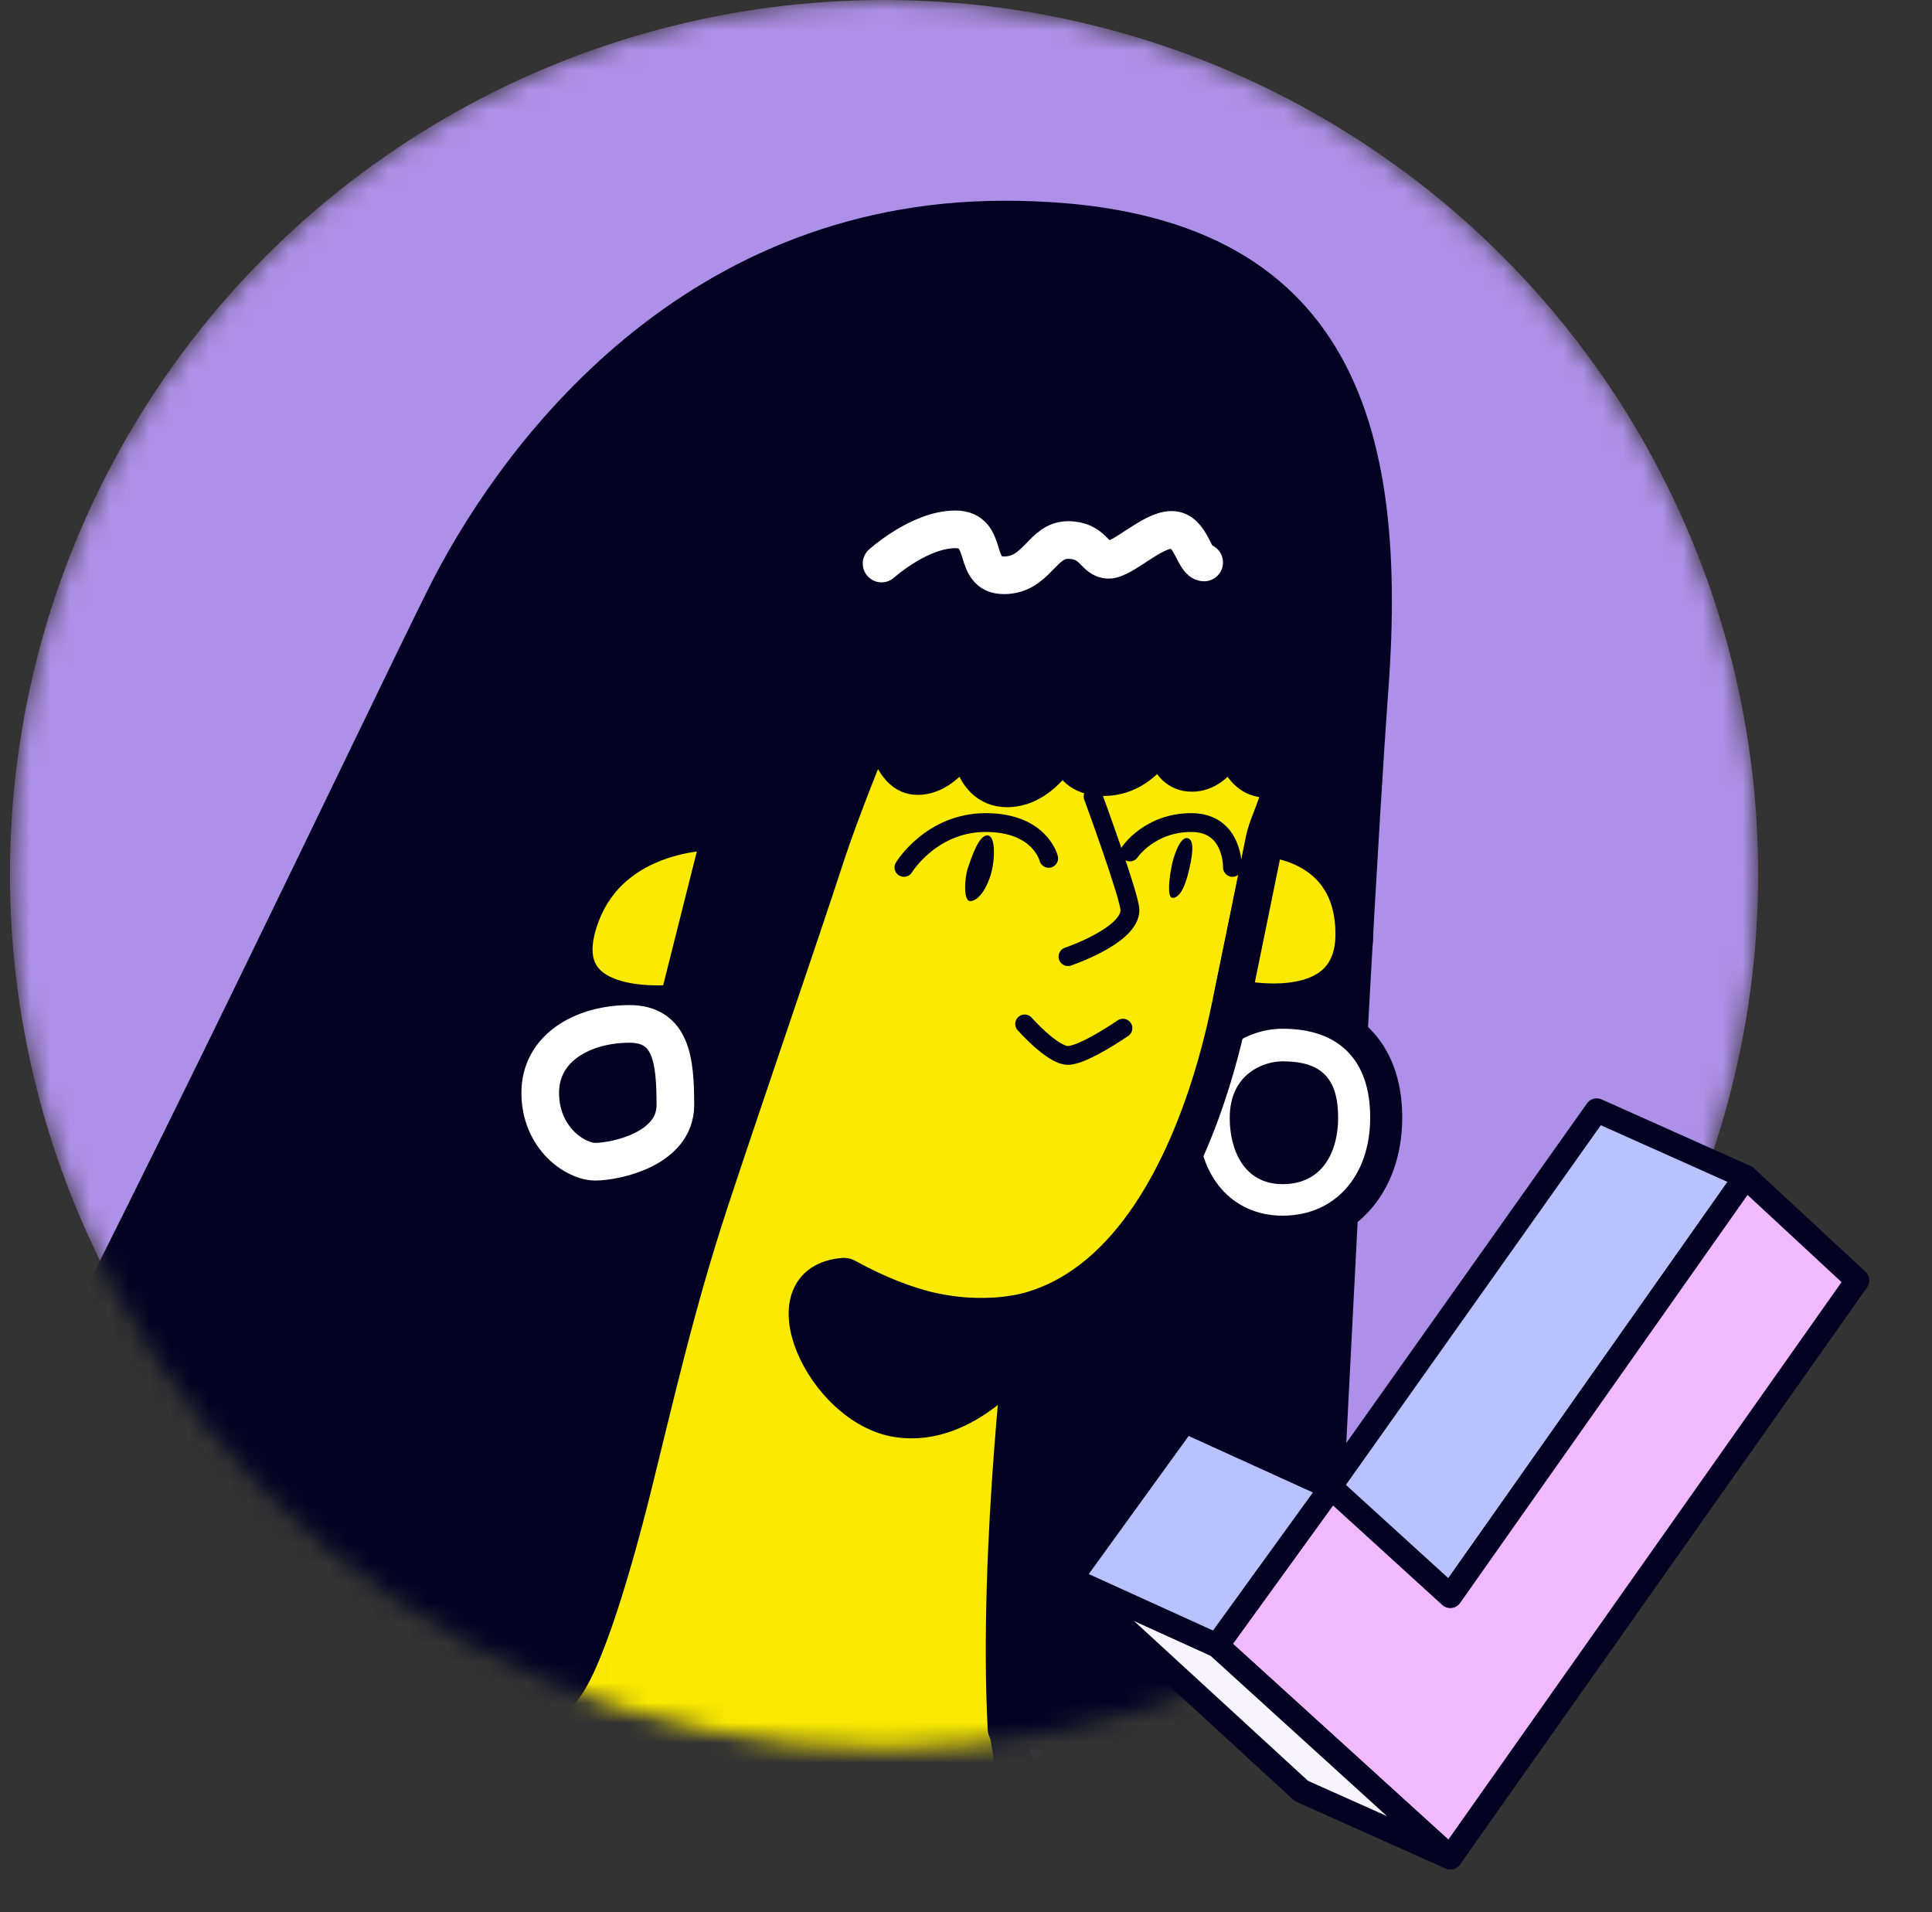
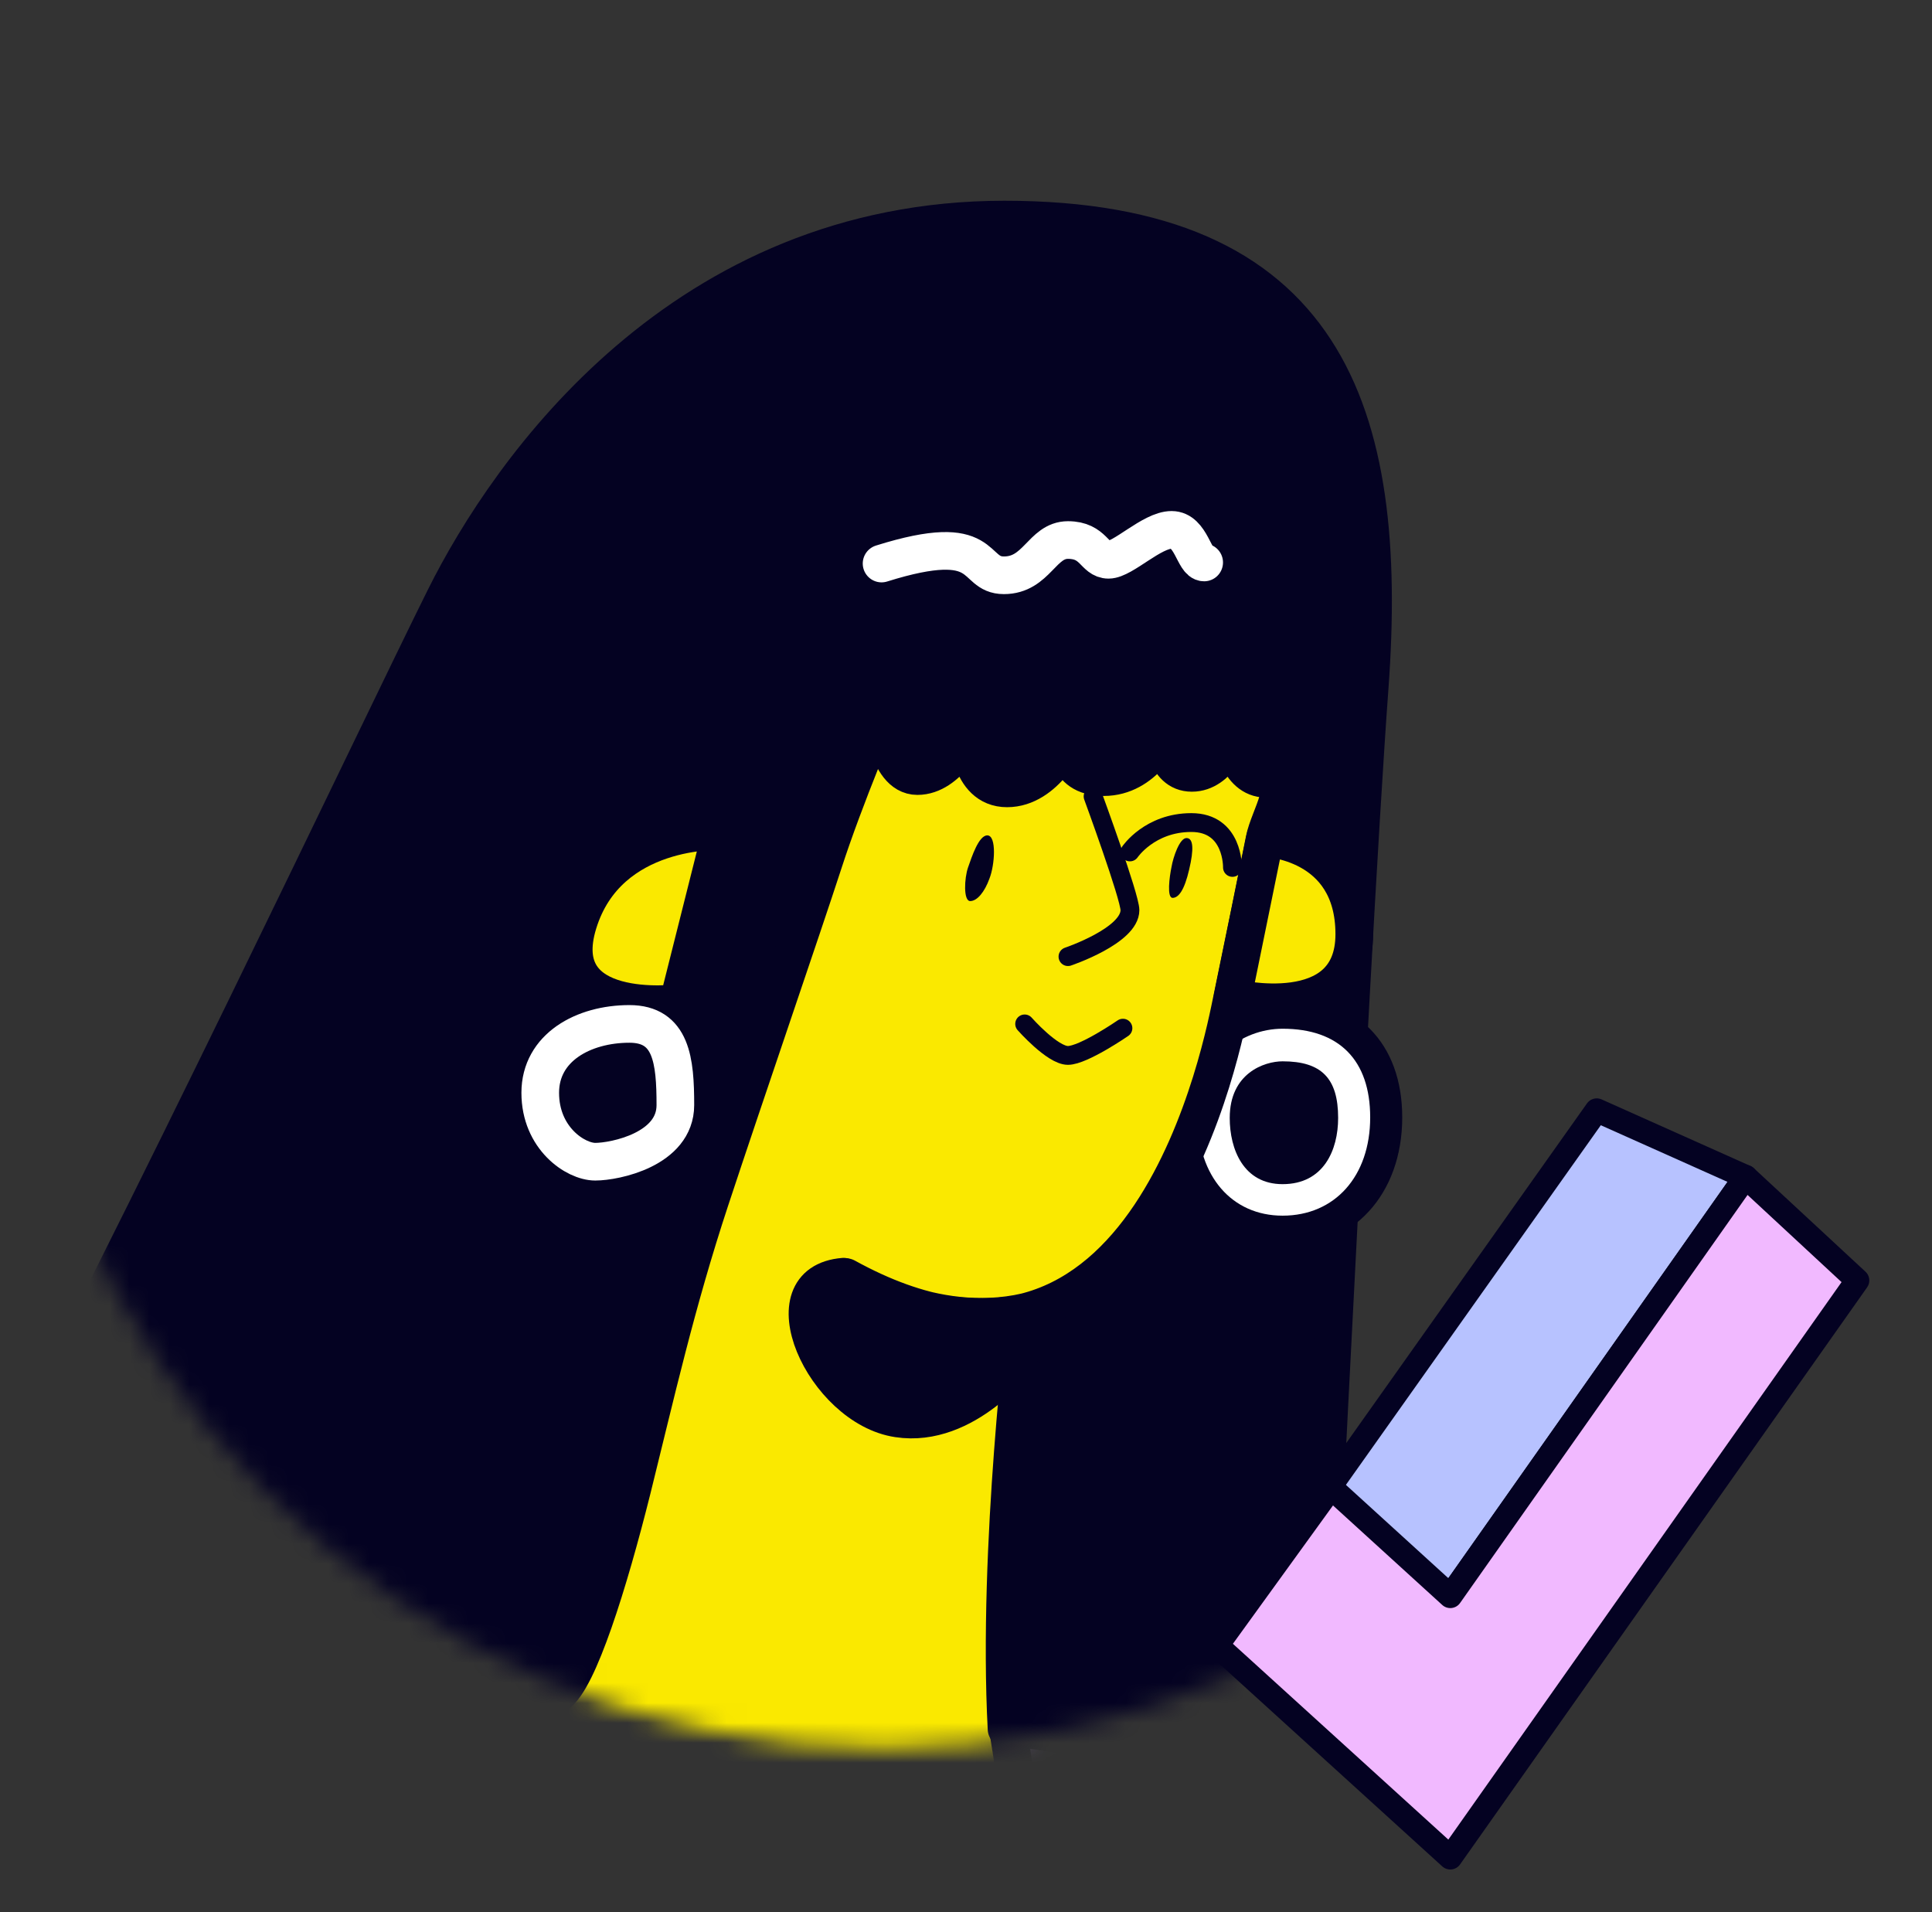
<svg xmlns="http://www.w3.org/2000/svg" width="97" height="96" viewBox="0 0 97 96" fill="none">
  <rect x="0" y="0" width="97" height="96" fill="#333333" stroke="none" />
  <g clip-path="url(#clip0)">
    <mask id="mask0" mask-type="alpha" maskUnits="userSpaceOnUse" x="0" y="0" width="89" height="88">
      <circle cx="44.386" cy="43.886" r="43.886" fill="#C4C4C4" />
    </mask>
    <g mask="url(#mask0)">
-       <circle cx="44.386" cy="43.886" r="43.886" fill="#AE90E8" />
      <g clip-path="url(#clip1)">
        <path d="M-15.886 113.937C-15.886 113.937 -8.003 90.019 -0.629 76.317C6.745 62.614 19.08 36.55 22.324 30.035C25.569 23.519 34.31 11.023 50.426 11.023C66.542 11.023 69.786 20.623 68.767 34.513C67.748 48.403 65.523 95.355 65.335 99.136C65.147 102.917 49.917 129.973 22.673 129.973C-4.571 129.973 -19.453 124.1 -15.886 113.937Z" fill="#040222" stroke="#040222" stroke-width="1.89" stroke-miterlimit="10" stroke-linecap="round" stroke-linejoin="round" />
        <path d="M64.398 52.452C66.972 52.452 67.991 53.873 67.991 56.099C67.991 58.324 66.784 60.228 64.398 60.228C62.092 60.228 60.939 58.297 60.939 56.099C60.939 53.524 62.923 52.452 64.398 52.452Z" stroke="white" stroke-width="1.609" stroke-miterlimit="10" stroke-linecap="round" stroke-linejoin="round" />
        <path d="M64.395 61.863C61.419 61.863 59.327 59.503 59.327 56.125C59.327 52.719 61.928 50.869 64.395 50.869C67.666 50.869 69.597 52.827 69.597 56.125C69.597 59.477 67.479 61.863 64.395 61.863ZM64.395 54.06C64.207 54.06 62.545 54.114 62.545 56.098C62.545 56.849 62.732 58.619 64.395 58.619C66.192 58.619 66.379 56.849 66.379 56.098C66.379 54.57 65.897 54.06 64.395 54.06Z" fill="white" />
        <path d="M64.395 51.647C67.238 51.647 68.793 53.229 68.793 56.098C68.793 59.048 67.023 61.032 64.395 61.032C61.848 61.032 60.132 59.048 60.132 56.098C60.132 53.202 62.331 51.647 64.395 51.647ZM64.395 59.45C66.46 59.45 67.184 57.734 67.184 56.125C67.184 54.141 66.353 53.283 64.395 53.283C63.484 53.283 61.741 53.873 61.741 56.125C61.741 57.707 62.438 59.45 64.395 59.45ZM64.395 50.038C62.921 50.038 61.473 50.601 60.4 51.62C59.193 52.746 58.523 54.328 58.523 56.098C58.523 59.959 60.936 62.641 64.395 62.641C67.935 62.641 70.402 59.959 70.402 56.098C70.402 52.371 68.123 50.038 64.395 50.038ZM64.395 57.841C63.993 57.841 63.805 57.707 63.671 57.493C63.457 57.171 63.35 56.688 63.35 56.098C63.35 55.401 63.618 55.187 63.725 55.106C63.966 54.918 64.261 54.865 64.395 54.865C64.985 54.865 65.28 54.972 65.388 55.052C65.468 55.16 65.575 55.481 65.575 56.098C65.575 56.661 65.441 57.144 65.253 57.439C65.119 57.627 64.932 57.841 64.395 57.841Z" fill="#040222" />
        <path d="M24.096 86.21C24.096 86.21 26.885 85.754 27.957 85.057C29.03 84.36 30.558 79.48 31.738 74.76C32.918 70.014 33.937 65.456 35.653 60.254C37.369 55.052 40.265 46.632 41.338 43.334C42.41 40.009 44.261 35.691 44.261 35.691C44.261 35.691 44.475 38.963 46.057 38.963C47.639 38.963 48.605 36.791 48.605 36.791C48.605 36.791 48.605 39.58 50.562 39.58C52.519 39.58 53.619 37.086 53.619 37.086C53.619 37.086 53.351 39.016 55.415 39.016C57.48 39.016 58.419 36.844 58.419 36.844C58.419 36.844 58.446 38.802 59.84 38.802C61.207 38.802 61.851 36.978 61.851 36.978C61.851 36.978 62.119 39.097 63.567 39.097C65.015 39.097 63.701 41.028 63.487 42.154C63.272 43.253 62.253 48.241 61.851 50.171C61.449 52.075 57.748 72.535 42.464 64.115C42.464 64.115 46.781 66.957 51.527 65.858C51.527 65.858 50.053 77.71 50.535 86.8L54.343 87.39L55.978 104.551H39.836L24.82 98.009L24.096 86.21Z" fill="#FAE900" stroke="#040222" stroke-width="1.89" stroke-miterlimit="10" stroke-linecap="round" stroke-linejoin="round" />
        <path d="M34.045 50.361C34.045 50.361 27.529 51.192 29.031 46.338C30.533 41.458 36.217 41.726 36.217 41.726L34.045 50.361Z" fill="#FAE900" stroke="#040222" stroke-width="1.89" stroke-miterlimit="10" stroke-linecap="round" stroke-linejoin="round" />
        <path d="M31.602 51.405C33.72 51.405 33.908 53.255 33.908 55.481C33.908 57.706 30.878 58.323 29.886 58.323C28.893 58.323 27.124 57.143 27.124 54.864C27.124 52.585 29.296 51.405 31.602 51.405Z" stroke="white" stroke-width="1.89" stroke-miterlimit="10" stroke-linecap="round" stroke-linejoin="round" />
        <path d="M61.88 50.091C61.88 50.091 67.994 51.593 67.994 46.9C67.994 42.208 63.516 42.074 63.516 42.074L61.88 50.091Z" fill="#FAE900" stroke="#040222" stroke-width="1.89" stroke-miterlimit="10" stroke-linecap="round" stroke-linejoin="round" />
        <path d="M51.445 51.405C51.445 51.405 52.839 52.987 53.617 52.987C54.394 52.987 56.379 51.619 56.379 51.619" stroke="#040222" stroke-width="0.945" stroke-miterlimit="10" stroke-linecap="round" stroke-linejoin="round" />
        <path d="M54.881 39.982C54.881 39.982 56.731 45.024 56.731 45.694C56.731 46.981 53.62 48.027 53.62 48.027" stroke="#040222" stroke-width="0.945" stroke-miterlimit="10" stroke-linecap="round" stroke-linejoin="round" />
-         <path d="M45.385 43.548C45.385 43.548 46.752 41.296 49.487 41.296C52.222 41.296 52.651 43.093 52.651 43.093" stroke="#040222" stroke-width="0.945" stroke-miterlimit="10" stroke-linecap="round" stroke-linejoin="round" />
        <path d="M49.569 41.94C50.051 41.94 49.944 43.442 49.676 44.112C49.435 44.782 49.059 45.238 48.711 45.238C48.362 45.238 48.416 44.085 48.603 43.549C48.791 43.013 49.14 41.94 49.569 41.94Z" fill="#040222" />
        <path d="M58.873 45.077C59.168 45.077 59.463 44.702 59.704 43.656C59.946 42.637 59.919 42.074 59.57 42.074C59.222 42.074 58.9 43.039 58.819 43.522C58.712 44.031 58.578 45.077 58.873 45.077Z" fill="#040222" />
        <path d="M56.73 42.771C56.73 42.771 57.722 41.296 59.813 41.296C61.931 41.296 61.878 43.548 61.878 43.548" stroke="#040222" stroke-width="0.945" stroke-miterlimit="10" stroke-linecap="round" stroke-linejoin="round" />
-         <path d="M44.261 28.292C44.261 28.292 46.165 26.576 47.962 26.576C49.732 26.576 48.739 28.882 50.402 28.882C52.065 28.882 52.306 27.112 53.62 27.112C54.934 27.112 54.934 28.104 55.658 28.104C56.382 28.104 57.83 26.602 58.822 26.602C59.814 26.602 59.948 28.238 60.458 28.238" stroke="white" stroke-width="1.89" stroke-miterlimit="10" stroke-linecap="round" stroke-linejoin="round" />
+         <path d="M44.261 28.292C49.732 26.576 48.739 28.882 50.402 28.882C52.065 28.882 52.306 27.112 53.62 27.112C54.934 27.112 54.934 28.104 55.658 28.104C56.382 28.104 57.83 26.602 58.822 26.602C59.814 26.602 59.948 28.238 60.458 28.238" stroke="white" stroke-width="1.89" stroke-miterlimit="10" stroke-linecap="round" stroke-linejoin="round" />
        <path d="M51.286 68.218C51.286 68.218 48.578 71.892 45.065 71.355C41.258 70.792 38.281 64.276 42.357 63.955C42.357 63.955 46.111 66.743 51.554 65.778L51.286 68.218Z" fill="#040222" stroke="#040222" stroke-width="1.609" stroke-miterlimit="10" stroke-linecap="round" stroke-linejoin="round" />
        <path d="M30.018 92.271C32.539 98.385 35.971 101.442 42.38 101.442C48.789 101.442 53.615 97.339 54.527 91.333C55.439 85.326 63.215 125.468 63.215 125.468L57.45 217.388H15.163V138.499L20.66 90.716L30.018 92.271Z" fill="#B7C2FF" stroke="#040222" stroke-width="1.89" stroke-miterlimit="10" stroke-linecap="round" stroke-linejoin="round" />
        <path d="M-7.276 141.101L-49.053 176.925L-64.204 174.136L-29.184 180.599C-31.463 185.264 -33.662 194.676 -33.662 194.676C-33.662 194.676 -78.12 191.405 -82.116 190.922C-86.138 190.44 -90.509 187.758 -89.061 179.472C-87.613 171.187 -83.832 166.333 -77.128 160.729C-70.425 155.125 -23.472 111.202 -11.727 102.193C0.017 93.183 6.238 90.716 14.47 88.276C22.703 85.836 27.851 84.039 30.05 92.271C32.249 100.503 30.425 120.319 28.119 137.829C25.813 155.339 21.04 196.366 19.619 208.459C18.198 220.552 15.114 261.203 13.183 268.148C11.253 275.093 12.674 278.82 7.901 278.177C3.128 277.533 -26.851 275.737 -35.083 274.584C-43.315 273.431 -58.251 270.722 -59.779 270.454C-61.308 270.186 -62.621 269.811 -61.442 266.084C-60.262 262.356 -39.695 194.22 -39.695 194.22L-33.662 194.676C-33.662 194.676 -31.302 184.648 -29.184 180.599L-36.584 179.231L-31.624 161.962L-7.276 141.101Z" fill="#AE90E8" stroke="#040222" stroke-width="1.89" stroke-miterlimit="10" stroke-linecap="round" stroke-linejoin="round" />
        <path d="M51.235 275.522C51.235 275.522 75.02 274.315 76.924 274.128C78.827 273.94 79.525 273.618 79.605 271.044C79.712 268.443 78.211 237.794 78.023 231.224C77.835 224.655 76.119 181.134 75.931 176.174C75.744 171.186 74.242 124.985 74.242 124.985L75.207 154.266C75.207 154.266 104.221 188.026 112.882 195.775C121.543 203.552 134.387 210.416 146.132 193.684C157.877 176.951 157.957 111.122 157.957 111.122C157.957 111.122 151.951 112.114 146.829 112.114C141.708 112.114 137.069 111.122 135.111 109.995C135.111 109.995 132.537 145.391 118.54 174.619L123.661 162.391C123.661 162.391 92.664 121.901 86.764 112.677C80.865 103.453 68.102 88.383 50.592 86.72C50.592 86.72 54.694 111.014 53.541 129.409C52.388 147.804 50.082 212.239 49.707 222.456C49.331 232.672 48.929 270.266 48.929 272.438C48.902 274.637 49.841 275.602 51.235 275.522Z" fill="#AE90E8" stroke="#040222" stroke-width="1.89" stroke-miterlimit="10" stroke-linecap="round" stroke-linejoin="round" />
      </g>
    </g>
    <path d="M72.815 80.133L65.337 76.666L80.167 55.743L87.644 59.086L72.815 80.133Z" fill="#B7C2FF" stroke="#040222" stroke-width="1.2" stroke-linecap="round" stroke-linejoin="round" />
    <path d="M87.644 59.085L93.252 64.285L72.815 93.257L61.1 82.609L66.833 74.685L72.815 80.133L87.644 59.085Z" fill="#F1B9FF" stroke="#040222" stroke-width="1.2" stroke-miterlimit="10" stroke-linecap="round" stroke-linejoin="round" />
-     <path d="M72.815 93.257L65.338 89.914L53.748 79.267L61.1 82.609L72.815 93.257Z" fill="#F7F4FD" stroke="#040222" stroke-width="1.2" stroke-linecap="round" stroke-linejoin="round" />
-     <path d="M61.1 82.609L53.748 79.267L59.48 71.343L66.833 74.686L61.1 82.609Z" fill="#B7C2FF" stroke="#040222" stroke-width="1.2" stroke-linecap="round" stroke-linejoin="round" />
  </g>
  <defs>
    <clipPath id="clip0">
      <rect width="96" height="96" fill="white" transform="translate(0.5)" />
    </clipPath>
    <clipPath id="clip1">
      <rect width="286.3" height="618.747" fill="white" transform="translate(-90.97 -1.097)" />
    </clipPath>
  </defs>
</svg>